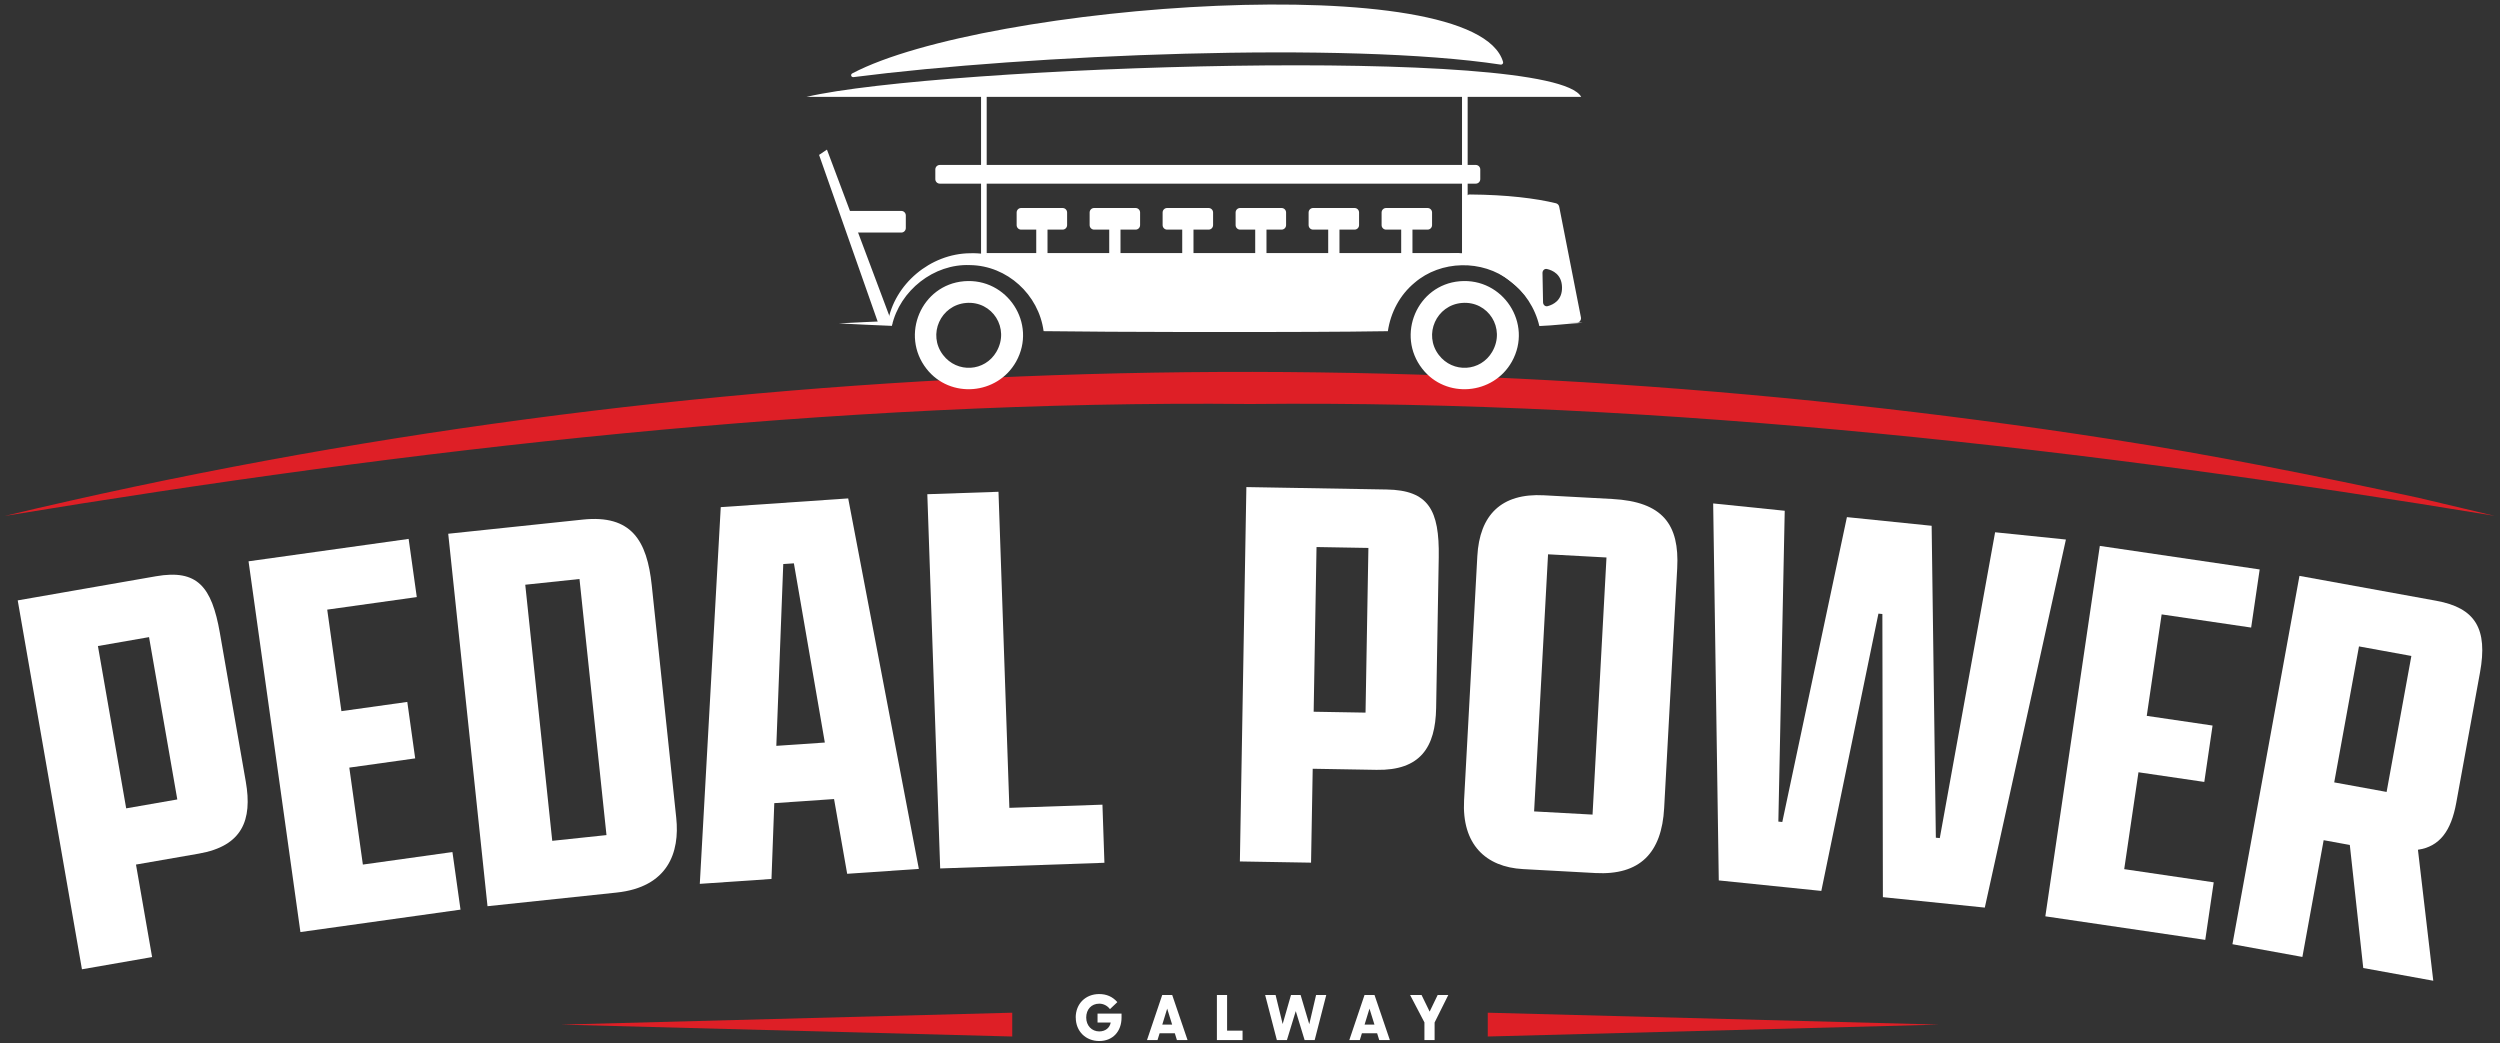
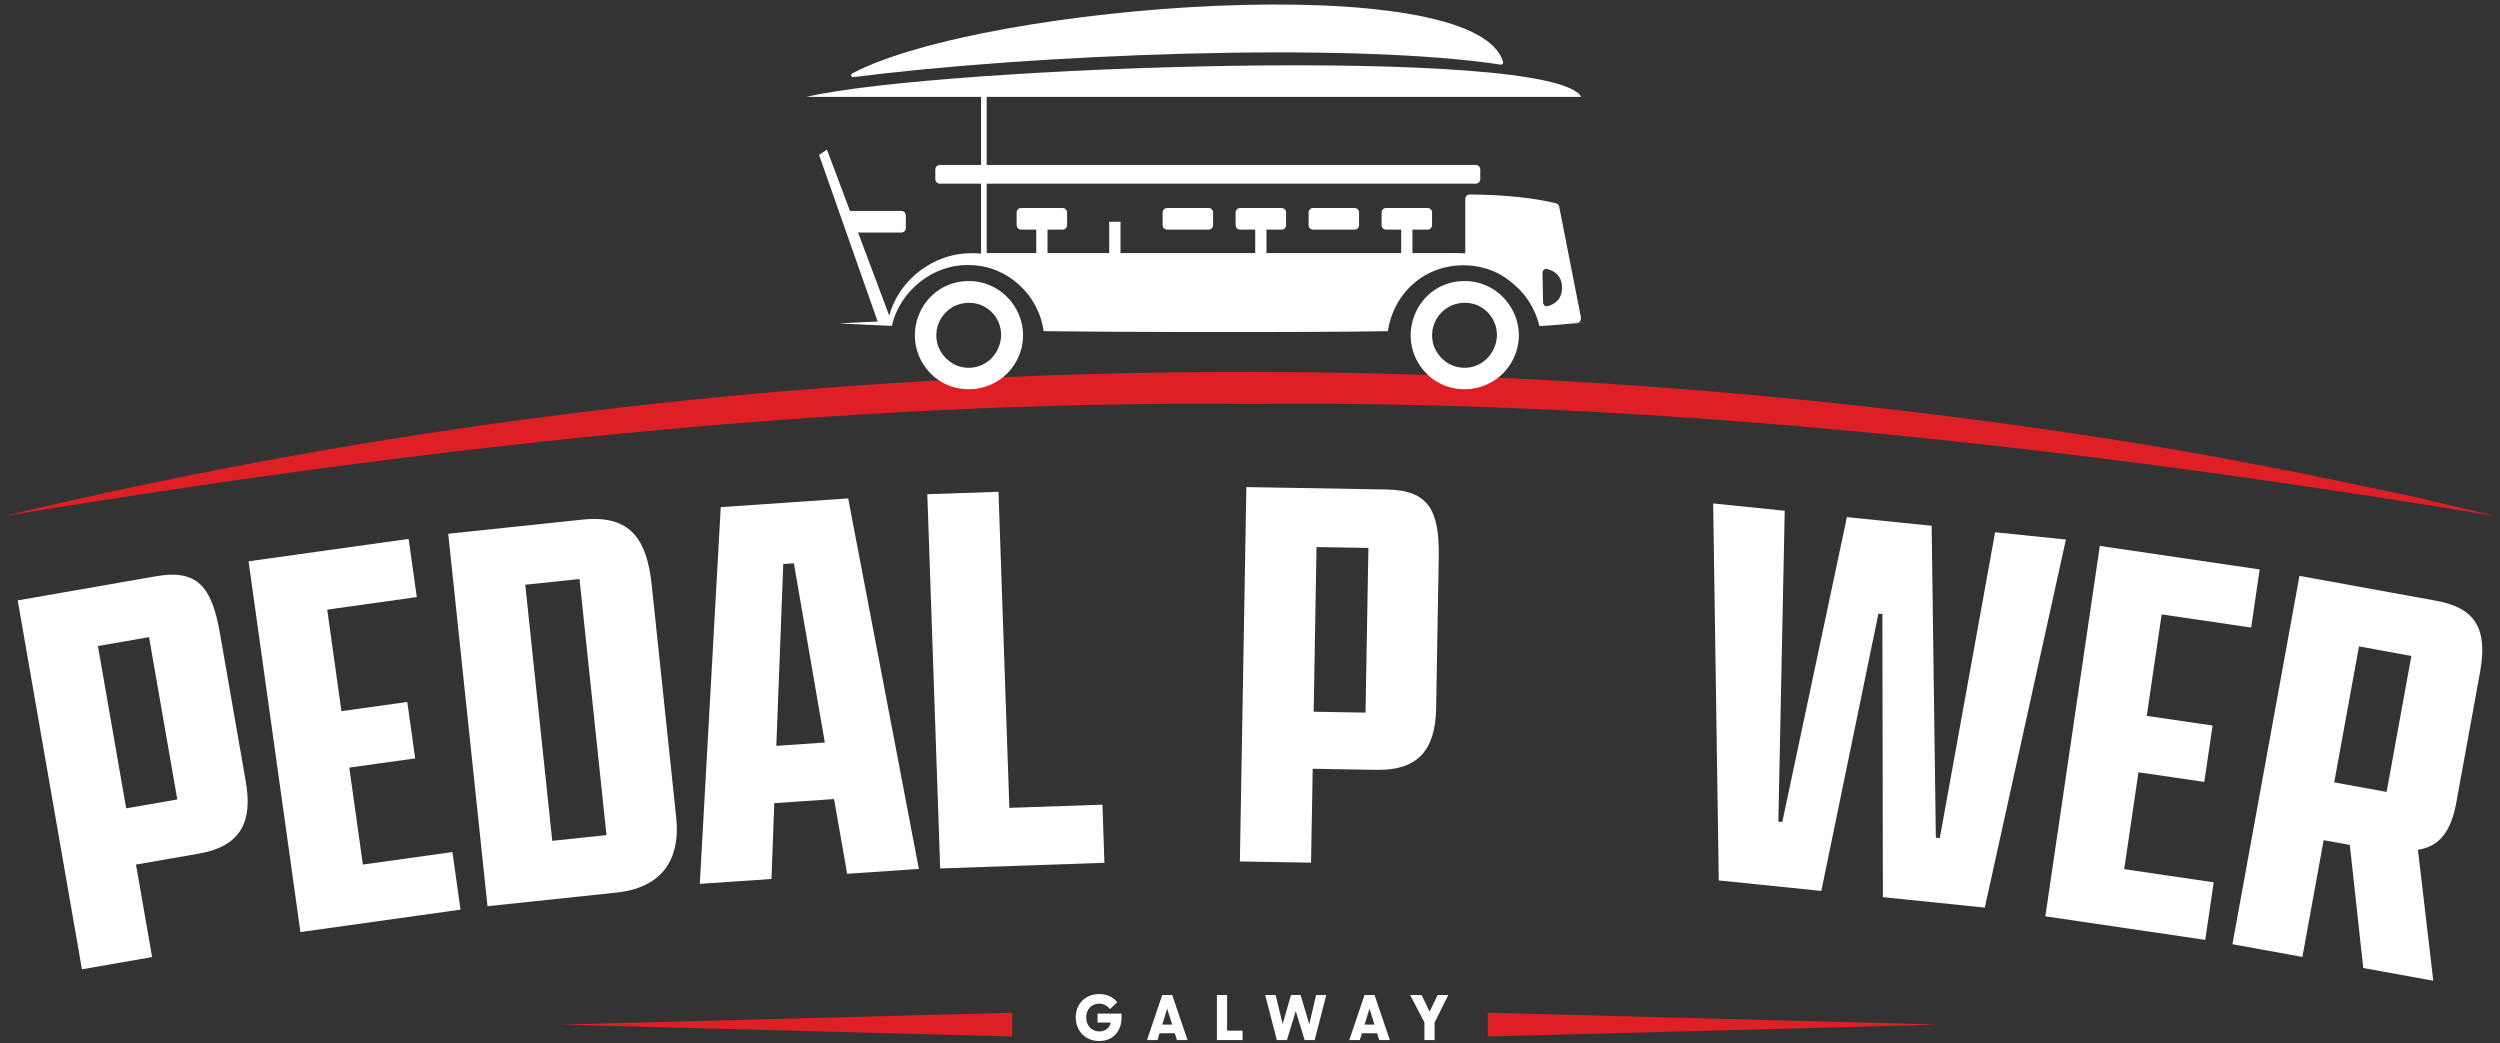
<svg xmlns="http://www.w3.org/2000/svg" width="266" height="111" viewBox="0 0 266 111" fill="none">
  <rect x="0" y="0" width="266" height="111" fill="#333333" stroke="none" />
  <g clip-path="url(#clip0_415_2083)">
    <path d="M1.885 63.881L16.596 61.314C20.992 60.549 22.529 62.398 23.396 67.349L26.153 83.171C26.871 87.276 25.767 90.019 21.161 90.825L14.469 91.99L16.183 101.832L8.719 103.132L1.885 63.881ZM18.865 85.061L15.858 67.79L10.419 68.738L13.426 86.009L18.865 85.061Z" fill="white" />
    <path d="M26.444 59.723L43.479 57.339L44.346 63.529L34.816 64.864L36.326 75.667L43.336 74.685L44.176 80.692L37.166 81.674L38.609 91.99L48.139 90.656L48.999 96.785L31.964 99.17L26.444 59.716V59.723Z" fill="white" />
    <path d="M47.698 56.79L61.99 55.286C67.198 54.737 68.844 57.521 69.346 62.276L71.953 87.025C72.339 90.683 71.093 94.388 65.6 94.97L51.871 96.42L47.692 56.803L47.698 56.79ZM64.53 88.854L61.658 61.606L55.887 62.215L58.759 89.464L64.53 88.854Z" fill="white" />
    <path d="M88.737 85.02L82.384 85.454L82.086 93.521L74.459 94.042L76.688 53.959L90.248 53.031L97.766 92.451L90.139 92.972L88.744 85.02H88.737ZM82.607 79.358L87.762 79.006L84.47 59.939L83.339 60.014L82.601 79.351L82.607 79.358Z" fill="white" />
    <path d="M98.667 52.584L106.239 52.326L107.397 85.955L117.3 85.617L117.51 91.8L100.035 92.403L98.667 52.59V52.584Z" fill="white" />
    <path d="M132.614 51.825L147.542 52.083C151.999 52.157 153.164 54.263 153.083 59.289L152.805 75.342C152.73 79.507 151.132 81.993 146.465 81.912L139.672 81.796L139.496 91.787L131.923 91.658L132.614 51.832V51.825ZM145.293 75.823L145.598 58.3L140.078 58.205L139.773 75.728L145.293 75.823Z" fill="white" />
-     <path d="M155.778 85.136L157.187 59.188C157.424 54.785 159.747 52.455 164.272 52.699L171.553 53.092C176.924 53.383 178.705 55.815 178.455 60.461L177.066 85.982C176.809 90.757 174.479 93.148 169.745 92.891L162.043 92.471C158.088 92.254 155.521 89.843 155.778 85.136ZM169.447 86.673L170.93 59.316L164.712 58.978L163.229 86.335L169.447 86.673Z" fill="white" />
    <path d="M182.289 53.566L189.895 54.345L189.217 87.418L189.637 87.459L196.512 55.022L205.527 55.943L205.974 89.132L206.394 89.172L212.28 56.634L219.812 57.406L211.183 96.569L200.339 95.458L200.285 65.331L199.865 65.29L193.789 94.794L182.878 93.677L182.282 53.573L182.289 53.566Z" fill="white" />
    <path d="M223.415 58.084L240.43 60.59L239.522 66.773L229.999 65.371L228.414 76.168L235.417 77.198L234.537 83.198L227.533 82.169L226.016 92.478L235.539 93.88L234.639 100.003L217.624 97.497L223.422 58.077L223.415 58.084Z" fill="white" />
    <path d="M237.531 100.463L244.663 61.274L259.218 63.922C263.398 64.681 264.718 66.916 263.872 71.555L261.345 85.42C260.797 88.434 259.564 90.08 257.268 90.412L258.9 104.351L251.45 102.997L250.02 89.904L247.237 89.396L244.974 101.818L237.524 100.463H237.531ZM253.935 84.262L256.57 69.794L250.996 68.778L248.361 83.246L253.935 84.262Z" fill="white" />
    <path d="M114.455 108.266C114.455 106.796 115.505 105.767 116.954 105.767C117.713 105.767 118.37 106.031 118.885 106.627L118.099 107.372C117.835 107.013 117.415 106.79 116.961 106.79C116.128 106.79 115.573 107.399 115.573 108.266C115.573 109.133 116.169 109.743 116.961 109.743C117.632 109.743 118.085 109.343 118.18 108.794H116.778V107.846H119.332V108.266C119.332 109.749 118.397 110.765 116.961 110.765C115.525 110.765 114.462 109.736 114.462 108.266H114.455Z" fill="white" />
    <path d="M123.667 105.868H124.723L126.355 110.664H125.224L125.001 109.939H123.382L123.159 110.664H122.041L123.66 105.868H123.667ZM124.716 109.018L124.188 107.318L123.667 109.018H124.716Z" fill="white" />
    <path d="M129.478 105.868H130.562V109.661H132.208V110.664H129.478V105.868Z" fill="white" />
    <path d="M134.612 105.868H135.723L136.475 108.957L137.362 105.868H138.385L139.306 108.977L140.031 105.868H141.114L139.882 110.664H138.811L137.87 107.582L136.928 110.664H135.858L134.612 105.868Z" fill="white" />
    <path d="M145.192 105.868H146.248L147.881 110.664H146.75L146.526 109.939H144.907L144.684 110.664H143.566L145.185 105.868H145.192ZM146.242 109.018L145.713 107.318L145.192 109.018H146.242Z" fill="white" />
    <path d="M151.565 108.794L150.035 105.868H151.254L152.114 107.636L152.967 105.868H154.098L152.642 108.794V110.664H151.559V108.794H151.565Z" fill="white" />
    <path d="M107.702 110.285L59.694 109.018L107.702 107.751V110.285Z" fill="#DE1F26" />
    <path d="M158.298 110.285L206.306 109.018L158.298 107.751V110.285Z" fill="#DE1F26" />
    <path d="M0.57 54.88C73.68 37.405 150.326 35.183 224.533 46.718C235.526 48.418 246.444 50.619 257.315 52.963L265.43 54.887C222.467 47.815 177.243 42.526 133 42.986C88.764 42.532 43.526 47.802 0.57 54.887V54.88Z" fill="#DE1F26" />
    <path d="M89.283 34.407C91.089 34.312 92.896 34.226 94.703 34.153L94.454 34.35C95.135 30.224 99.003 26.985 103.211 26.946C107.518 26.797 111.621 29.985 112.531 34.226L111.72 33.574C114.169 33.548 122.49 33.507 124.939 33.504C131.775 33.466 140.188 33.472 146.982 33.564L146.165 34.223C147.685 27.468 155.981 24.611 161.245 29.119C162.829 30.462 163.907 32.346 164.266 34.347L163.996 34.131C165.453 34.188 166.935 34.267 168.395 34.347C166.795 34.433 165.38 34.63 163.786 34.691C163.338 32.763 162.196 31.025 160.64 29.87C157.714 27.592 153.299 27.681 150.51 30.087C148.941 31.382 147.962 33.252 147.669 35.238C144.991 35.273 142.309 35.308 139.634 35.311C132.802 35.346 118.511 35.336 111.72 35.241L111.039 35.235C110.521 31.356 107.171 28.257 103.211 28.206C99.372 28.044 95.743 30.898 94.897 34.672C93.026 34.598 91.153 34.509 89.283 34.411V34.407Z" fill="white" />
    <path d="M102.566 29.924C98.026 30.313 95.765 35.648 98.583 39.243C101.096 42.457 106.131 42.021 108.113 38.477C110.374 34.426 107.162 29.533 102.566 29.924ZM106.029 37.414C104.789 39.562 101.831 39.727 100.336 37.764C98.672 35.581 100.081 32.463 102.795 32.234C105.603 31.999 107.454 34.945 106.029 37.411V37.414Z" fill="white" />
    <path d="M155.317 29.924C150.778 30.313 148.516 35.648 151.334 39.243C153.847 42.457 158.882 42.021 160.864 38.477C163.126 34.426 159.913 29.533 155.317 29.924ZM158.781 37.414C157.54 39.562 154.582 39.727 153.087 37.764C151.424 35.581 152.833 32.463 155.546 32.234C158.354 31.999 160.206 34.945 158.781 37.411V37.414Z" fill="white" />
    <path fill-rule="evenodd" clip-rule="evenodd" d="M155.907 21.171C155.907 20.906 156.122 20.691 156.386 20.693C160.371 20.722 163.413 21.108 165.55 21.626C165.729 21.669 165.865 21.814 165.9 21.995L168.211 33.766C168.269 34.063 168.042 34.339 167.74 34.339H164.376C164.17 34.339 163.989 34.207 163.914 34.016C162.648 30.782 159.228 28.606 156.207 27.35C156.026 27.274 155.907 27.099 155.907 26.902V21.171ZM164.181 32.168C164.186 32.437 164.412 32.644 164.671 32.575C165.274 32.415 166.226 31.945 166.199 30.568C166.173 29.192 165.204 28.758 164.596 28.621C164.334 28.562 164.116 28.779 164.121 29.047L164.181 32.168Z" fill="white" />
    <path d="M87.988 15.919L94.939 34.444H93.465L87.149 16.482L87.988 15.919Z" fill="white" />
    <path d="M104.384 8.82H104.983V27.767H104.384V8.82Z" fill="white" />
-     <path d="M155.559 8.82H156.158V27.767H155.559V8.82Z" fill="white" />
    <path d="M157.021 17.55C157.286 17.55 157.501 17.765 157.501 18.029V19.061C157.501 19.326 157.286 19.54 157.021 19.54H99.997C99.732 19.54 99.518 19.326 99.518 19.061V18.029C99.518 17.765 99.732 17.55 99.997 17.55H157.021Z" fill="white" />
    <path d="M90.217 22.442H95.898C96.163 22.442 96.378 22.657 96.378 22.922V24.265C96.378 24.53 96.163 24.745 95.898 24.745H91.008L90.217 22.442Z" fill="white" />
    <path d="M110.256 23.594H111.455V32.132H110.256V23.594Z" fill="white" />
    <path d="M108.171 22.61C108.171 22.345 108.385 22.131 108.65 22.131H113.061C113.325 22.131 113.54 22.345 113.54 22.61V23.953C113.54 24.218 113.325 24.433 113.061 24.433H108.65C108.385 24.433 108.171 24.218 108.171 23.953V22.61Z" fill="white" />
    <path d="M118.022 23.594H119.221V34.003H118.022V23.594Z" fill="white" />
-     <path d="M115.937 22.61C115.937 22.345 116.152 22.131 116.416 22.131H120.827C121.092 22.131 121.306 22.345 121.306 22.61V23.953C121.306 24.218 121.092 24.433 120.827 24.433H116.416C116.152 24.433 115.937 24.218 115.937 23.953V22.61Z" fill="white" />
-     <path d="M125.789 23.594H126.987V34.003H125.789V23.594Z" fill="white" />
    <path d="M123.703 22.61C123.703 22.345 123.918 22.131 124.183 22.131H128.593C128.858 22.131 129.072 22.345 129.072 22.61V23.953C129.072 24.218 128.858 24.433 128.593 24.433H124.183C123.918 24.433 123.703 24.218 123.703 23.953V22.61Z" fill="white" />
    <path d="M133.555 23.594H134.753V34.003H133.555V23.594Z" fill="white" />
    <path d="M131.469 22.61C131.469 22.345 131.684 22.131 131.949 22.131H136.359C136.624 22.131 136.839 22.345 136.839 22.61V23.953C136.839 24.218 136.624 24.433 136.359 24.433H131.949C131.684 24.433 131.469 24.218 131.469 23.953V22.61Z" fill="white" />
-     <path d="M141.321 23.594H142.519V34.003H141.321V23.594Z" fill="white" />
    <path d="M139.236 22.61C139.236 22.345 139.45 22.131 139.715 22.131H144.125C144.39 22.131 144.605 22.345 144.605 22.61V23.953C144.605 24.218 144.39 24.433 144.125 24.433H139.715C139.45 24.433 139.236 24.218 139.236 23.953V22.61Z" fill="white" />
    <path d="M104.683 26.928H155.415C150.425 29.094 148.384 30.59 147.649 34.339H111.083C110.143 30.762 108.543 29.226 104.683 26.928Z" fill="white" />
    <path d="M149.087 23.594H150.286V29.278H149.087V23.594Z" fill="white" />
    <path d="M147.002 22.61C147.002 22.345 147.216 22.131 147.481 22.131H151.892C152.156 22.131 152.371 22.345 152.371 22.61V23.953C152.371 24.218 152.156 24.433 151.892 24.433H147.481C147.216 24.433 147.002 24.218 147.002 23.953V22.61Z" fill="white" />
    <path d="M168.239 10.307L85.807 10.307C99.941 7.021 165.263 4.778 168.239 10.307Z" fill="white" />
    <path d="M159.927 6.59C159.973 6.75 159.837 6.899 159.672 6.874C143.305 4.392 109.409 5.819 90.818 8.205C90.562 8.238 90.457 7.927 90.688 7.805C104.804 0.373 156.988 -3.525 159.927 6.59Z" fill="white" />
  </g>
  <defs>
    <clipPath id="clip0_415_2083">
      <rect width="264.859" height="111" fill="white" transform="translate(0.57)" />
    </clipPath>
  </defs>
</svg>